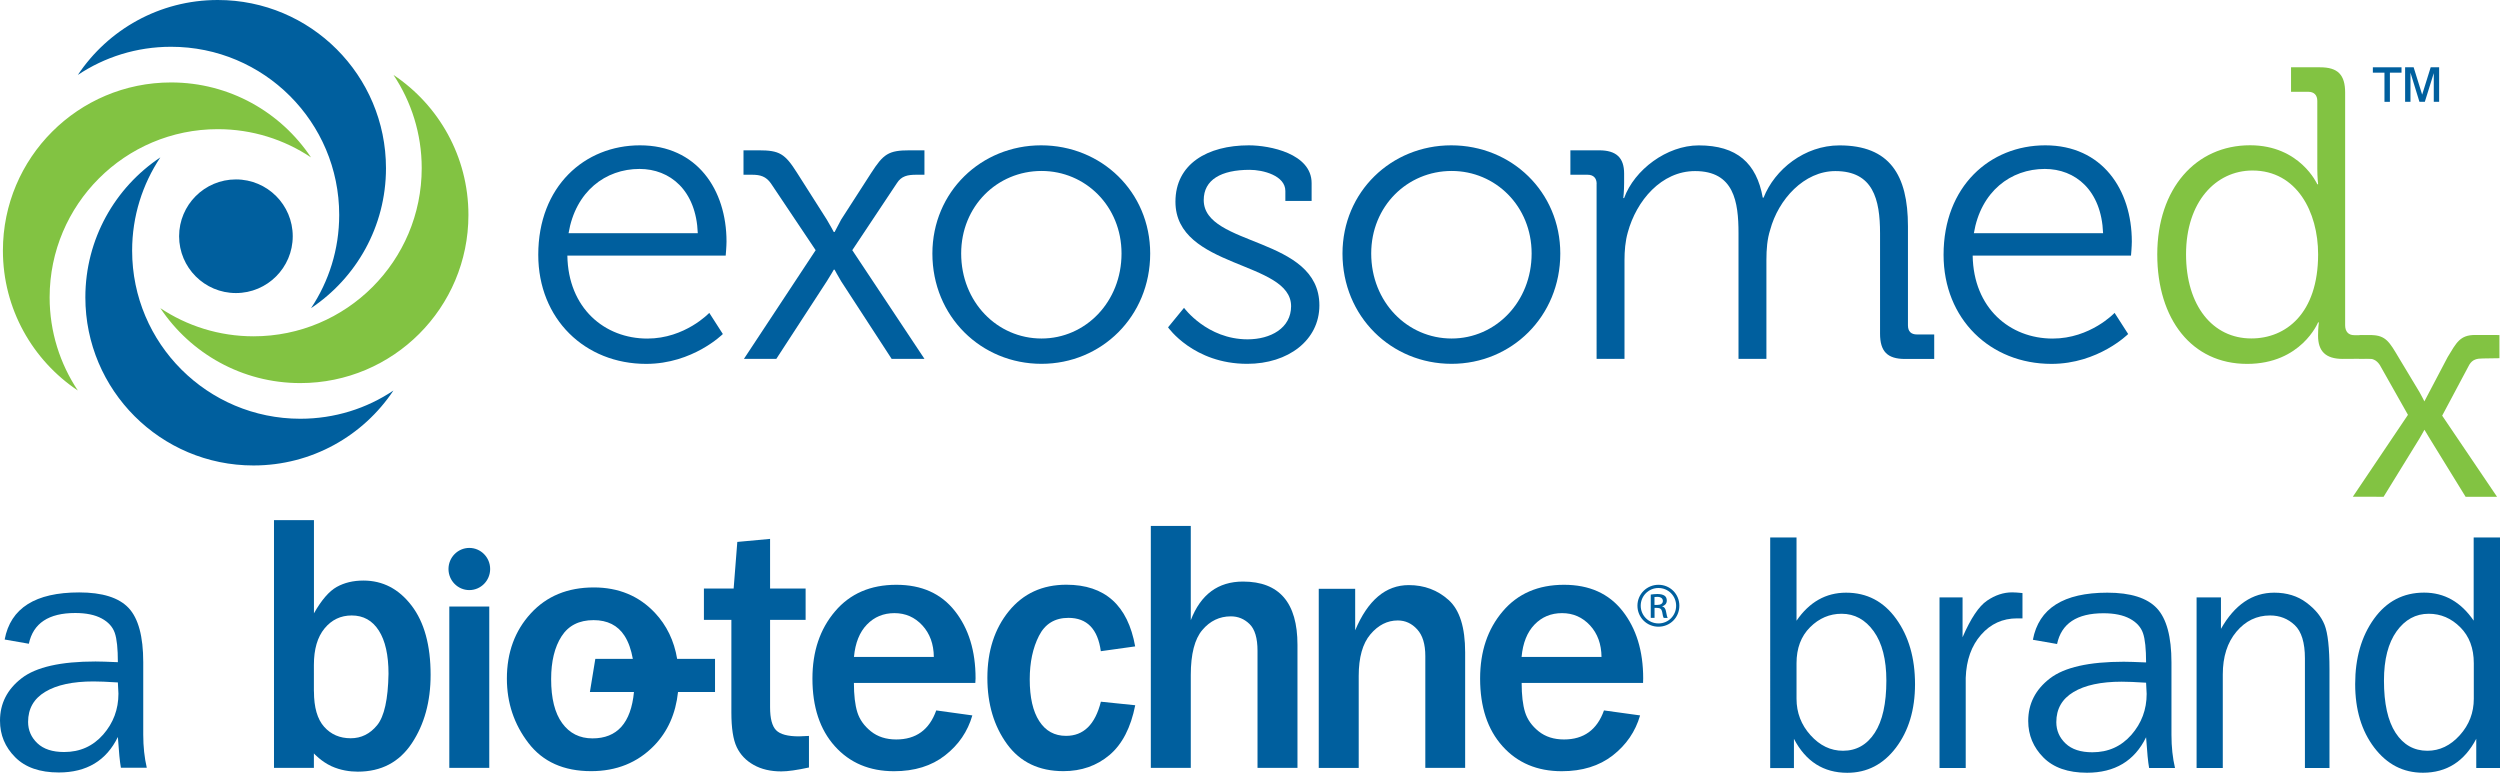
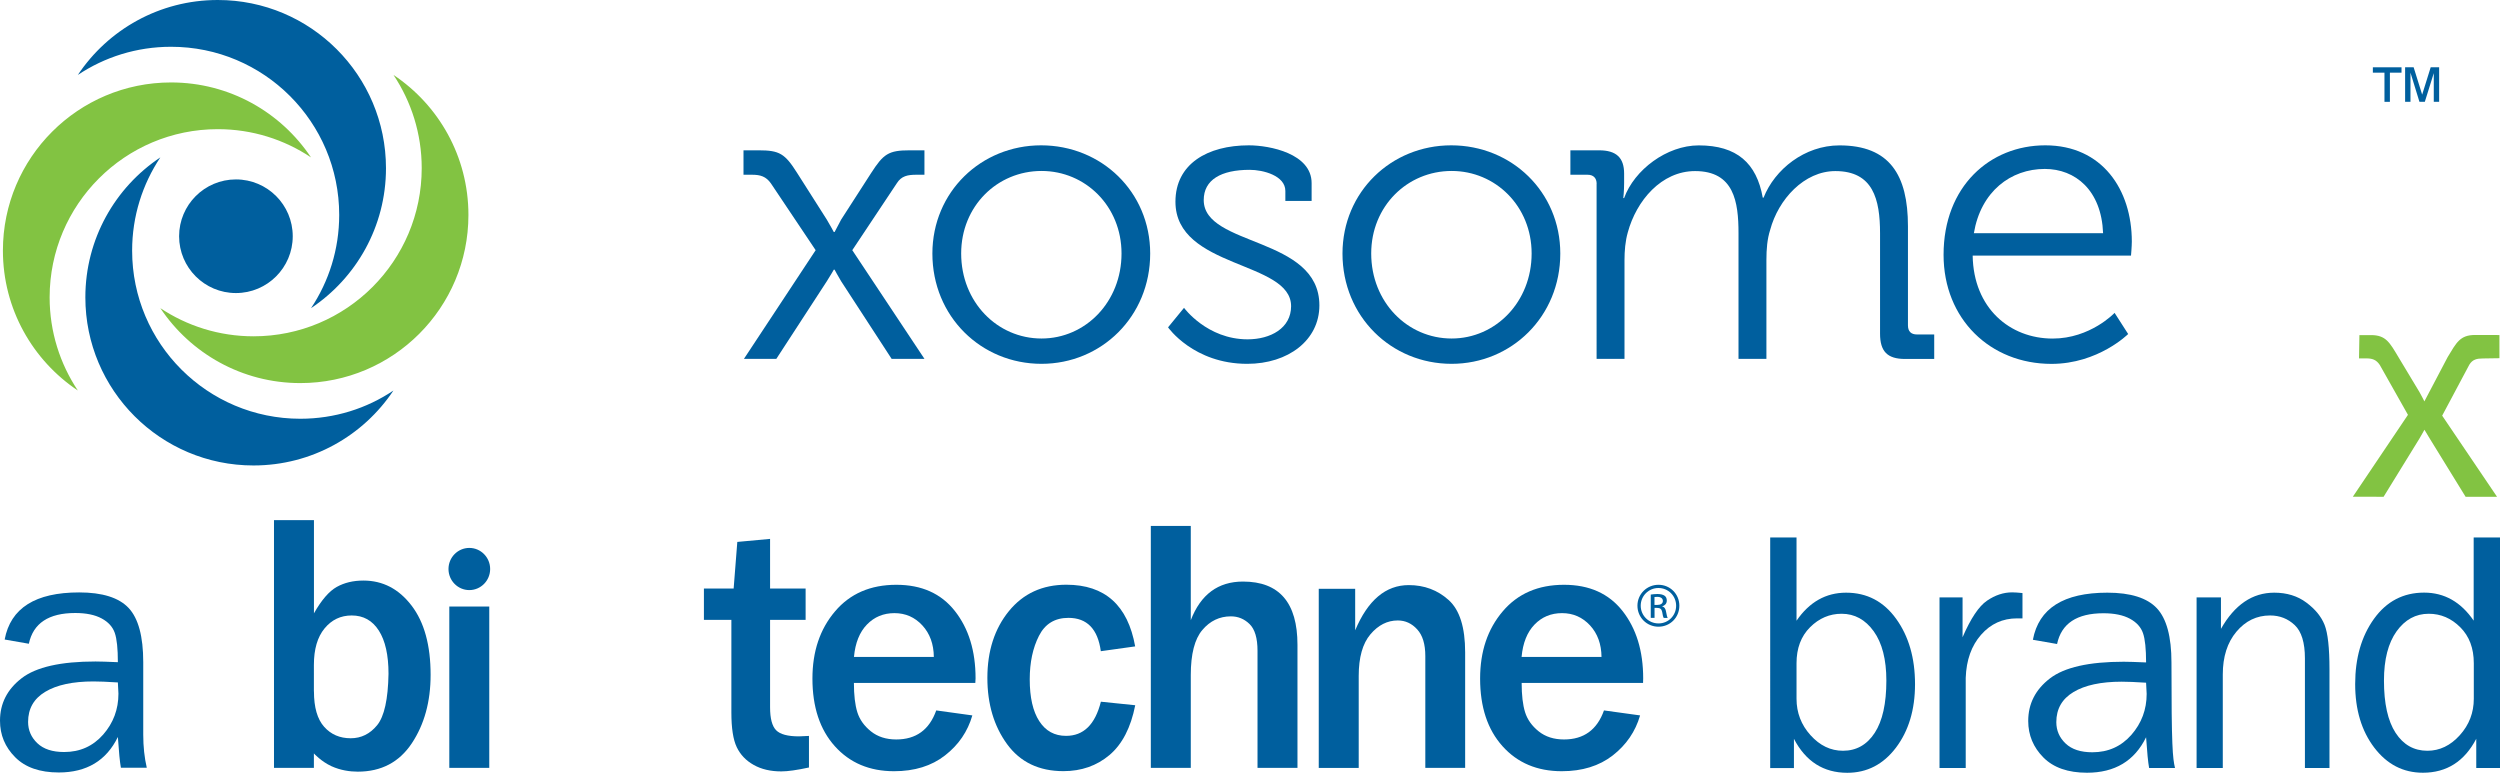
<svg xmlns="http://www.w3.org/2000/svg" version="1.1" id="Layer_1" x="0px" y="0px" viewBox="0 0 396 122.4" style="enable-background:new 0 0 396 122.4;" xml:space="preserve">
  <style type="text/css">
	.st0{fill:#82C342;}
	.st1{fill:#005F9E;}
</style>
  <g>
    <g>
      <path class="st0" d="M381.42,65.71l-4.46-7.9c-0.56-0.84-1.2-1.04-2.13-1.04l-1.16,0l0.06-3.68l1.85-0.01    c2.35,0,2.95,1.18,4.34,3.5l3.32,5.52c0.37,0.64,0.78,1.48,0.78,1.48l0,0l0,0l3.69-7.02c1.38-2.27,1.94-3.5,4.34-3.5l3.86,0.01    v3.67l-2.6,0.04c-0.97,0-1.66,0.15-2.17,0.99l-4.3,8.07l8.69,12.85h-4.98l-5.69-9.24c-0.37-0.64-0.83-1.38-0.83-1.38l0,0    c0,0-0.37,0.69-0.78,1.38l-5.69,9.24l-4.87-0.01L381.42,65.71z" />
      <g>
        <g>
          <g>
-             <path class="st1" d="M101.37,23.02c9.03,0,13.71,7.03,13.71,15.24c0,0.79-0.13,2.23-0.13,2.23H89.87       c0.13,8.34,5.91,13.14,12.67,13.14c5.98,0,9.81-4.07,9.81-4.07l2.15,3.35c0,0-4.74,4.73-12.15,4.73       c-9.68,0-17.09-7.09-17.09-17.28C85.26,29.52,92.6,23.02,101.37,23.02z M110.53,36.94c-0.26-6.83-4.42-10.18-9.23-10.18       c-5.39,0-10.13,3.55-11.24,10.18H110.53z" />
            <path class="st1" d="M129.2,39.63l-7.08-10.57c-0.78-1.12-1.69-1.38-2.99-1.38h-1.36v-3.87h2.4c3.31,0,4.16,0.52,6.11,3.61       l4.68,7.36c0.52,0.85,1.11,1.97,1.11,1.97h0.13c0,0,0.59-1.12,1.04-1.97l4.74-7.36c1.95-3.02,2.73-3.61,6.11-3.61h2.34v3.87       h-1.3c-1.36,0-2.34,0.2-3.05,1.31l-7.08,10.64l11.43,17.21h-5.2l-7.99-12.28c-0.52-0.85-1.04-1.84-1.04-1.84h-0.13       c0,0-0.52,0.92-1.11,1.84l-7.99,12.28h-5.13L129.2,39.63z" />
            <path class="st1" d="M164.91,23.02c9.55,0,17.28,7.36,17.28,17.14c0,9.98-7.73,17.47-17.22,17.47       c-9.55,0-17.28-7.49-17.28-17.47C147.7,30.37,155.43,23.02,164.91,23.02z M164.98,53.62c6.95,0,12.67-5.78,12.67-13.47       c0-7.49-5.72-13.07-12.67-13.07c-7.02,0-12.73,5.58-12.73,13.07C152.25,47.84,157.96,53.62,164.98,53.62z" />
            <path class="st1" d="M187.55,48.76c0,0,3.64,4.99,10.07,4.99c3.64,0,6.89-1.77,6.89-5.25c0-7.22-18.32-5.91-18.32-16.55       c0-5.98,5.07-8.93,11.63-8.93c3.31,0,9.94,1.31,9.94,5.98v2.83h-4.16v-1.58c0-2.43-3.51-3.35-5.65-3.35       c-4.54,0-7.28,1.58-7.28,4.79c0,7.42,18.32,5.72,18.32,16.68c0,5.52-4.94,9.26-11.43,9.26c-8.51,0-12.54-5.78-12.54-5.78       L187.55,48.76z" />
            <path class="st1" d="M229.87,23.02c9.55,0,17.28,7.36,17.28,17.14c0,9.98-7.73,17.47-17.22,17.47       c-9.55,0-17.28-7.49-17.28-17.47C212.66,30.37,220.39,23.02,229.87,23.02z M229.94,53.62c6.95,0,12.67-5.78,12.67-13.47       c0-7.49-5.72-13.07-12.67-13.07c-7.02,0-12.74,5.58-12.74,13.07C217.2,47.84,222.92,53.62,229.94,53.62z" />
            <path class="st1" d="M252.91,29.12c0-0.92-0.52-1.44-1.43-1.44h-2.73v-3.87h4.55c2.73,0,3.96,1.18,3.96,3.68v1.51       c0,1.32-0.13,2.37-0.13,2.37h0.13c1.62-4.47,6.76-8.34,11.82-8.34c6.05,0,9.17,2.82,10.14,8.28h0.13       c1.76-4.47,6.5-8.28,12.02-8.28c7.93,0,10.85,4.66,10.85,12.81v15.7c0,0.98,0.52,1.44,1.43,1.44h2.73v3.88h-4.62       c-2.79,0-3.96-1.18-3.96-4.01v-15.9c0-5.39-1.1-9.85-7.08-9.85c-4.94,0-9.03,4.47-10.33,9.33c-0.46,1.44-0.59,3.02-0.59,4.79       v15.63h-4.42v-19.9c0-4.99-0.71-9.85-6.88-9.85c-5.33,0-9.29,4.67-10.66,9.72c-0.39,1.38-0.52,2.89-0.52,4.4v15.63h-4.42V29.12       z" />
            <path class="st1" d="M323.97,23.02c9.03,0,13.71,7.03,13.71,15.24c0,0.79-0.13,2.23-0.13,2.23h-25.08       c0.13,8.34,5.91,13.14,12.67,13.14c5.98,0,9.81-4.07,9.81-4.07l2.15,3.35c0,0-4.74,4.73-12.15,4.73       c-9.68,0-17.09-7.09-17.09-17.28C307.86,29.52,315.2,23.02,323.97,23.02z M333.13,36.94c-0.26-6.83-4.42-10.18-9.23-10.18       c-5.39,0-10.13,3.55-11.24,10.18H333.13z" />
-             <path class="st0" d="M356.41,23.01c7.93,0,10.65,6.18,10.65,6.18h0.13c0,0-0.13-1.12-0.13-2.5V15.98       c0-0.92-0.52-1.44-1.43-1.44h-2.73v-3.88h4.61c2.8,0,3.96,1.18,3.96,4.01v36.85c0,0.98,0.51,1.57,1.42,1.57l2.85,0.04       l0.11,3.69l-4.77,0.03c-2.73,0-3.9-1.25-3.9-3.68c0-1.25,0.13-2.1,0.13-2.1h-0.13c0,0-2.66,6.57-11.24,6.57       c-8.77,0-14.23-7.09-14.23-17.34C341.72,29.84,347.83,23.01,356.41,23.01z M367.19,40.28c0-6.7-3.38-13.27-10.4-13.27       c-5.78,0-10.52,4.93-10.52,13.27c0,8.14,4.22,13.33,10.33,13.33C362.06,53.62,367.19,49.68,367.19,40.28z" />
          </g>
          <g>
            <path class="st1" d="M46.37,37.42c0,4.97-4.03,9-9,9c-4.97,0-9-4.03-9-9c0-4.97,4.03-9,9-9       C42.35,28.42,46.37,32.45,46.37,37.42z" />
            <g>
              <path class="st0" d="M34.5,20.46c5.46,0,10.54,1.65,14.76,4.47c-4.77-7.16-12.92-11.87-22.17-11.87        c-14.71,0-26.63,11.93-26.63,26.63c0,9.25,4.72,17.39,11.87,22.17c-2.82-4.23-4.47-9.3-4.47-14.76        C7.87,32.39,19.79,20.46,34.5,20.46z M62.33,11.87c2.82,4.23,4.47,9.3,4.47,14.76c0,14.71-11.92,26.64-26.64,26.64        c-5.46,0-10.54-1.65-14.76-4.46c4.78,7.15,12.92,11.87,22.17,11.87c14.71,0,26.63-11.92,26.63-26.63        C74.2,24.79,69.48,16.64,62.33,11.87z" />
            </g>
            <g>
              <path class="st1" d="M47.57,66.33c-14.71,0-26.64-11.92-26.64-26.63c0-5.46,1.65-10.54,4.47-14.77        C18.24,29.7,13.52,37.85,13.52,47.1c0,14.71,11.93,26.63,26.63,26.63c9.25,0,17.4-4.71,22.17-11.87        C58.11,64.69,53.03,66.33,47.57,66.33z M53.73,34.04c0,5.46-1.64,10.54-4.46,14.77c7.15-4.78,11.87-12.92,11.87-22.17        C61.13,11.92,49.21,0,34.5,0c-9.25,0-17.4,4.71-22.17,11.87c4.22-2.82,9.3-4.46,14.76-4.46C41.8,7.4,53.73,19.33,53.73,34.04z        " />
            </g>
          </g>
        </g>
      </g>
    </g>
    <g>
      <polygon class="st1" points="380.4,10.66 375.86,10.66 375.86,11.51 377.7,11.51 377.7,16.13 378.56,16.13 378.56,11.51     380.4,11.51   " />
      <polygon class="st1" points="385.51,10.66 385.02,10.66 383.67,14.99 382.32,10.66 381.82,10.66 380.97,10.66 380.97,16.13     381.82,16.13 381.82,11.51 383.24,16.13 384.09,16.13 385.51,11.59 385.51,16.13 386.36,16.13 386.36,10.66   " />
    </g>
  </g>
  <g>
    <g>
      <path class="st1" d="M23.25,121.61h-4.1c-0.16-0.86-0.32-2.48-0.48-4.87c-1.83,3.75-4.95,5.62-9.36,5.62c-3,0-5.3-0.8-6.9-2.41    C0.8,118.34,0,116.41,0,114.16c0-2.73,1.15-4.98,3.44-6.74c2.29-1.76,6.19-2.64,11.69-2.64c0.74,0,1.92,0.04,3.54,0.11    c0-2.14-0.16-3.69-0.49-4.64c-0.33-0.95-1.02-1.72-2.08-2.29c-1.06-0.57-2.45-0.86-4.18-0.86c-4.21,0-6.66,1.62-7.35,4.87    l-3.83-0.67c0.93-4.98,4.87-7.46,11.8-7.46c3.68,0,6.3,0.83,7.84,2.47c1.54,1.65,2.31,4.51,2.31,8.58v11.48    C22.69,118.27,22.88,120.02,23.25,121.61z M18.67,108.1c-1.69-0.11-2.98-0.16-3.86-0.16c-3.28,0-5.83,0.55-7.64,1.64    c-1.82,1.09-2.72,2.68-2.72,4.77c0,1.32,0.49,2.45,1.47,3.38c0.98,0.93,2.39,1.39,4.24,1.39c2.5,0,4.56-0.92,6.18-2.76    c1.61-1.84,2.42-4,2.42-6.49C18.75,109.37,18.72,108.78,18.67,108.1z" />
      <path class="st1" d="M311.37,121.65h-4.15V94.63h3.65v6.31c1.29-2.98,2.58-4.91,3.87-5.79s2.62-1.32,3.98-1.32    c0.42,0,0.97,0.04,1.64,0.11v4.01h-0.85c-2.29,0-4.2,0.87-5.71,2.6c-1.52,1.73-2.33,4-2.43,6.82V121.65z" />
-       <path class="st1" d="M344.52,121.65h-4.1c-0.16-0.86-0.32-2.48-0.48-4.87c-1.83,3.75-4.95,5.62-9.36,5.62c-3,0-5.3-0.8-6.9-2.41    c-1.6-1.61-2.41-3.54-2.41-5.79c0-2.73,1.15-4.98,3.44-6.74c2.29-1.76,6.19-2.64,11.69-2.64c0.74,0,1.92,0.04,3.54,0.11    c0-2.14-0.16-3.69-0.49-4.64c-0.33-0.95-1.02-1.72-2.08-2.29c-1.06-0.57-2.45-0.86-4.18-0.86c-4.21,0-6.66,1.62-7.35,4.87    l-3.83-0.67c0.93-4.98,4.87-7.46,11.8-7.46c3.68,0,6.3,0.83,7.84,2.47c1.54,1.65,2.31,4.51,2.31,8.58v11.48    C343.96,118.32,344.15,120.06,344.52,121.65z M339.94,108.14c-1.69-0.11-2.98-0.16-3.86-0.16c-3.28,0-5.83,0.55-7.64,1.64    c-1.82,1.09-2.72,2.68-2.72,4.77c0,1.32,0.49,2.45,1.47,3.38c0.98,0.93,2.39,1.39,4.24,1.39c2.5,0,4.56-0.92,6.18-2.76    c1.61-1.84,2.42-4,2.42-6.49C340.02,109.41,339.99,108.82,339.94,108.14z" />
+       <path class="st1" d="M344.52,121.65h-4.1c-0.16-0.86-0.32-2.48-0.48-4.87c-1.83,3.75-4.95,5.62-9.36,5.62c-3,0-5.3-0.8-6.9-2.41    c-1.6-1.61-2.41-3.54-2.41-5.79c0-2.73,1.15-4.98,3.44-6.74c2.29-1.76,6.19-2.64,11.69-2.64c0.74,0,1.92,0.04,3.54,0.11    c0-2.14-0.16-3.69-0.49-4.64c-0.33-0.95-1.02-1.72-2.08-2.29c-1.06-0.57-2.45-0.86-4.18-0.86c-4.21,0-6.66,1.62-7.35,4.87    l-3.83-0.67c0.93-4.98,4.87-7.46,11.8-7.46c3.68,0,6.3,0.83,7.84,2.47c1.54,1.65,2.31,4.51,2.31,8.58C343.96,118.32,344.15,120.06,344.52,121.65z M339.94,108.14c-1.69-0.11-2.98-0.16-3.86-0.16c-3.28,0-5.83,0.55-7.64,1.64    c-1.82,1.09-2.72,2.68-2.72,4.77c0,1.32,0.49,2.45,1.47,3.38c0.98,0.93,2.39,1.39,4.24,1.39c2.5,0,4.56-0.92,6.18-2.76    c1.61-1.84,2.42-4,2.42-6.49C340.02,109.41,339.99,108.82,339.94,108.14z" />
      <path class="st1" d="M368.99,121.65h-3.89v-17.36c0-2.5-0.54-4.25-1.61-5.27c-1.08-1.02-2.38-1.53-3.91-1.53    c-2.12,0-3.89,0.86-5.33,2.57c-1.44,1.71-2.16,3.97-2.16,6.77v14.82h-4.15V94.63h3.86v4.98c2.17-3.82,4.98-5.73,8.44-5.73    c1.99,0,3.69,0.52,5.09,1.57c1.4,1.04,2.36,2.22,2.88,3.52c0.52,1.3,0.78,3.66,0.78,7.06V121.65z" />
      <path class="st1" d="M396,85.13v36.52h-3.76v-4.63c-1.87,3.59-4.69,5.38-8.45,5.38c-3.13,0-5.69-1.33-7.71-3.98    c-2.01-2.65-3.02-6-3.02-10.06c0-4.14,1-7.59,2.99-10.35c1.99-2.76,4.64-4.14,7.93-4.14c3.21,0,5.83,1.48,7.85,4.44V85.13H396z     M391.85,105.06c0-2.37-0.71-4.27-2.14-5.7c-1.43-1.43-3.09-2.14-5-2.14c-2.06,0-3.76,0.93-5.09,2.78c-1.33,1.86-2,4.46-2,7.81    c0,3.62,0.61,6.38,1.84,8.27c1.23,1.89,2.91,2.84,5.04,2.84c1.94,0,3.65-0.82,5.13-2.46c1.48-1.64,2.22-3.57,2.22-5.78V105.06z" />
    </g>
    <g>
      <path class="st1" d="M49.72,121.63h-6.32V82.39h6.33v14.76c1.2-2.12,2.41-3.51,3.61-4.18c1.2-0.67,2.61-1.01,4.22-1.01    c3.07,0,5.61,1.32,7.63,3.96c2.02,2.64,3.02,6.3,3.02,10.98c0,4.23-0.99,7.84-2.98,10.84c-1.99,2.99-4.84,4.49-8.56,4.49    c-1.24,0-2.74-0.21-4.18-0.87c-1.64-0.76-2.77-2.02-2.77-2.02L49.72,121.63z M49.73,109.53c0,2.53,0.54,4.39,1.62,5.6    c1.08,1.21,2.48,1.81,4.2,1.81c1.67,0,3.06-0.69,4.19-2.07c1.13-1.39,1.73-4.1,1.8-8.14c0-2.96-0.51-5.24-1.53-6.84    c-1.02-1.6-2.45-2.4-4.3-2.4c-1.74,0-3.17,0.68-4.3,2.05c-1.13,1.37-1.69,3.3-1.69,5.78V109.53z" />
-       <path class="st1" d="M113.25,104.36h-5.99c-0.48-2.87-1.66-5.31-3.53-7.3c-2.52-2.67-5.75-4.01-9.67-4.01    c-4.14,0-7.47,1.37-9.99,4.12c-2.52,2.75-3.78,6.19-3.78,10.32c0,3.84,1.14,7.24,3.42,10.21c2.28,2.97,5.59,4.45,9.92,4.45    c4.02,0,7.34-1.34,9.96-4.02c2.18-2.24,3.44-5.08,3.81-8.52h5.86V104.36z M93.85,116.96c-2.03,0-3.63-0.8-4.8-2.41    c-1.17-1.6-1.75-3.93-1.75-6.97c0-2.82,0.55-5.08,1.65-6.79c1.1-1.71,2.79-2.56,5.07-2.56c2.2,0,3.84,0.83,4.9,2.47    c0.64,0.99,1.06,2.23,1.32,3.66H94.3l-0.86,5.25h6.98C99.95,114.51,97.76,116.96,93.85,116.96z" />
      <path class="st1" d="M128.14,116.57v5c-1.89,0.41-3.35,0.62-4.38,0.62c-1.7,0-3.16-0.34-4.38-1.03c-1.22-0.68-2.11-1.62-2.68-2.81    c-0.57-1.19-0.85-3.02-0.85-5.49V98.19h-4.35v-4.97h4.71l0.58-7.38l5.19-0.48v7.86h5.63v4.97h-5.63v13.84    c0,1.78,0.32,2.99,0.96,3.64c0.64,0.65,1.85,0.97,3.62,0.97C127.06,116.63,127.59,116.61,128.14,116.57z" />
      <path class="st1" d="M174.38,111.15l5.44,0.56c-0.7,3.55-2.06,6.18-4.08,7.89c-2.02,1.7-4.45,2.55-7.3,2.55    c-3.86,0-6.84-1.43-8.92-4.28c-2.08-2.86-3.12-6.35-3.12-10.49c0-4.27,1.14-7.79,3.41-10.58c2.28-2.79,5.31-4.18,9.1-4.18    c6.11,0,9.74,3.26,10.9,9.77l-5.44,0.76c-0.48-3.52-2.19-5.28-5.13-5.28c-2.15,0-3.71,0.95-4.67,2.85    c-0.97,1.9-1.46,4.2-1.46,6.89c0,2.86,0.5,5.07,1.51,6.62c1.01,1.56,2.42,2.33,4.23,2.33    C171.63,116.57,173.47,114.77,174.38,111.15z" />
      <path class="st1" d="M205.52,121.63h-6.33v-18.55c0-2-0.42-3.41-1.26-4.23c-0.84-0.82-1.83-1.22-2.96-1.22    c-1.79,0-3.3,0.72-4.52,2.16c-1.22,1.44-1.83,3.82-1.83,7.13v14.71h-6.33V83.31h6.33v14.93c1.57-4.08,4.33-6.12,8.27-6.12    c5.75,0,8.63,3.34,8.63,10.02V121.63z" />
      <path class="st1" d="M232.1,121.63h-6.33v-17.71c0-1.87-0.42-3.28-1.28-4.22c-0.85-0.94-1.88-1.42-3.08-1.42    c-1.65,0-3.09,0.73-4.33,2.19c-1.24,1.46-1.86,3.66-1.86,6.6v14.57h-6.33V93.27h5.77v6.57c2.01-4.77,4.84-7.16,8.49-7.16    c2.46,0,4.56,0.79,6.31,2.36c1.75,1.57,2.62,4.33,2.62,8.28V121.63z" />
      <g>
        <path class="st1" d="M260.28,107.45c0-4.34-1.09-7.89-3.27-10.67c-2.18-2.77-5.27-4.15-9.27-4.15c-4.09,0-7.33,1.4-9.71,4.21     c-2.39,2.81-3.58,6.35-3.58,10.64c0,4.51,1.18,8.08,3.55,10.72c2.37,2.64,5.49,3.96,9.38,3.96c3.24,0,5.93-0.83,8.08-2.5     c2.14-1.67,3.59-3.78,4.33-6.34l-5.72-0.79c-1.09,3.07-3.2,4.6-6.33,4.6c-1.61,0-2.95-0.43-4.02-1.29     c-1.07-0.86-1.79-1.87-2.15-3.03c-0.36-1.16-0.54-2.7-0.54-4.63h19.23L260.28,107.45z M241.02,104.05     c0.2-2.21,0.89-3.92,2.05-5.12c1.17-1.21,2.62-1.81,4.36-1.81c1.76,0,3.23,0.65,4.43,1.94c1.19,1.29,1.8,2.96,1.82,5H241.02z" />
      </g>
      <g>
        <path class="st1" d="M77.5,121.63h-6.33V96.07h6.33V121.63z" />
        <path class="st1" d="M77.64,90.13c0,1.84-1.48,3.34-3.3,3.34c-1.82,0-3.3-1.5-3.3-3.34c0-1.84,1.48-3.34,3.3-3.34     C76.16,86.79,77.64,88.29,77.64,90.13z" />
      </g>
      <g>
        <path class="st1" d="M262.71,92.63c1.84,0,3.3,1.47,3.3,3.31c0,1.87-1.46,3.33-3.31,3.33c-1.84,0-3.33-1.46-3.33-3.33     c0-1.84,1.49-3.31,3.33-3.31H262.71z M262.69,93.14c-1.54,0-2.8,1.25-2.8,2.8c0,1.57,1.26,2.81,2.81,2.81     c1.56,0.01,2.8-1.24,2.8-2.8c0-1.56-1.24-2.81-2.8-2.81H262.69z M262.07,97.87h-0.59v-3.69c0.31-0.04,0.6-0.09,1.05-0.09     c0.56,0,0.93,0.12,1.15,0.28c0.22,0.16,0.34,0.41,0.34,0.77c0,0.49-0.33,0.78-0.72,0.9v0.03c0.32,0.06,0.55,0.35,0.62,0.9     c0.09,0.57,0.18,0.79,0.24,0.91h-0.62c-0.09-0.12-0.18-0.46-0.25-0.94c-0.09-0.47-0.33-0.65-0.8-0.65h-0.41V97.87z M262.07,95.82     h0.43c0.49,0,0.9-0.18,0.9-0.63c0-0.33-0.23-0.65-0.9-0.65c-0.19,0-0.32,0.01-0.43,0.03V95.82z" />
      </g>
    </g>
    <path class="st1" d="M284.57,85.13v13.19c2.03-2.96,4.65-4.44,7.85-4.44c3.3,0,5.94,1.38,7.93,4.14c1.99,2.76,2.99,6.21,2.99,10.35   c0,4.05-1.01,7.4-3.02,10.06c-2.01,2.65-4.58,3.98-7.71,3.98c-3.76,0-6.58-1.79-8.45-5.38v4.63h-3.76V85.13H284.57z M284.57,110.68   c0,2.21,0.74,4.14,2.22,5.78c1.48,1.64,3.19,2.46,5.13,2.46c2.13,0,3.81-0.95,5.04-2.84c1.23-1.89,1.84-4.65,1.84-8.27   c0-3.35-0.67-5.96-2-7.81c-1.33-1.85-3.03-2.78-5.09-2.78c-1.9,0-3.57,0.71-5,2.14c-1.43,1.43-2.14,3.33-2.14,5.7V110.68z" />
    <g>
      <path class="st1" d="M154.53,107.45c0-4.34-1.09-7.89-3.28-10.67c-2.18-2.77-5.27-4.15-9.27-4.15c-4.09,0-7.33,1.4-9.71,4.21    c-2.39,2.81-3.58,6.35-3.58,10.64c0,4.51,1.18,8.08,3.55,10.72c2.37,2.64,5.49,3.96,9.38,3.96c3.24,0,5.93-0.83,8.07-2.5    c2.15-1.67,3.59-3.78,4.33-6.34l-5.72-0.79c-1.09,3.07-3.2,4.6-6.33,4.6c-1.61,0-2.95-0.43-4.02-1.29    c-1.07-0.86-1.79-1.87-2.15-3.03c-0.36-1.16-0.54-2.7-0.54-4.63h19.23L154.53,107.45z M135.27,104.05    c0.2-2.21,0.89-3.92,2.05-5.12c1.17-1.21,2.62-1.81,4.36-1.81c1.76,0,3.23,0.65,4.42,1.94c1.19,1.29,1.8,2.96,1.82,5H135.27z" />
    </g>
  </g>
</svg>